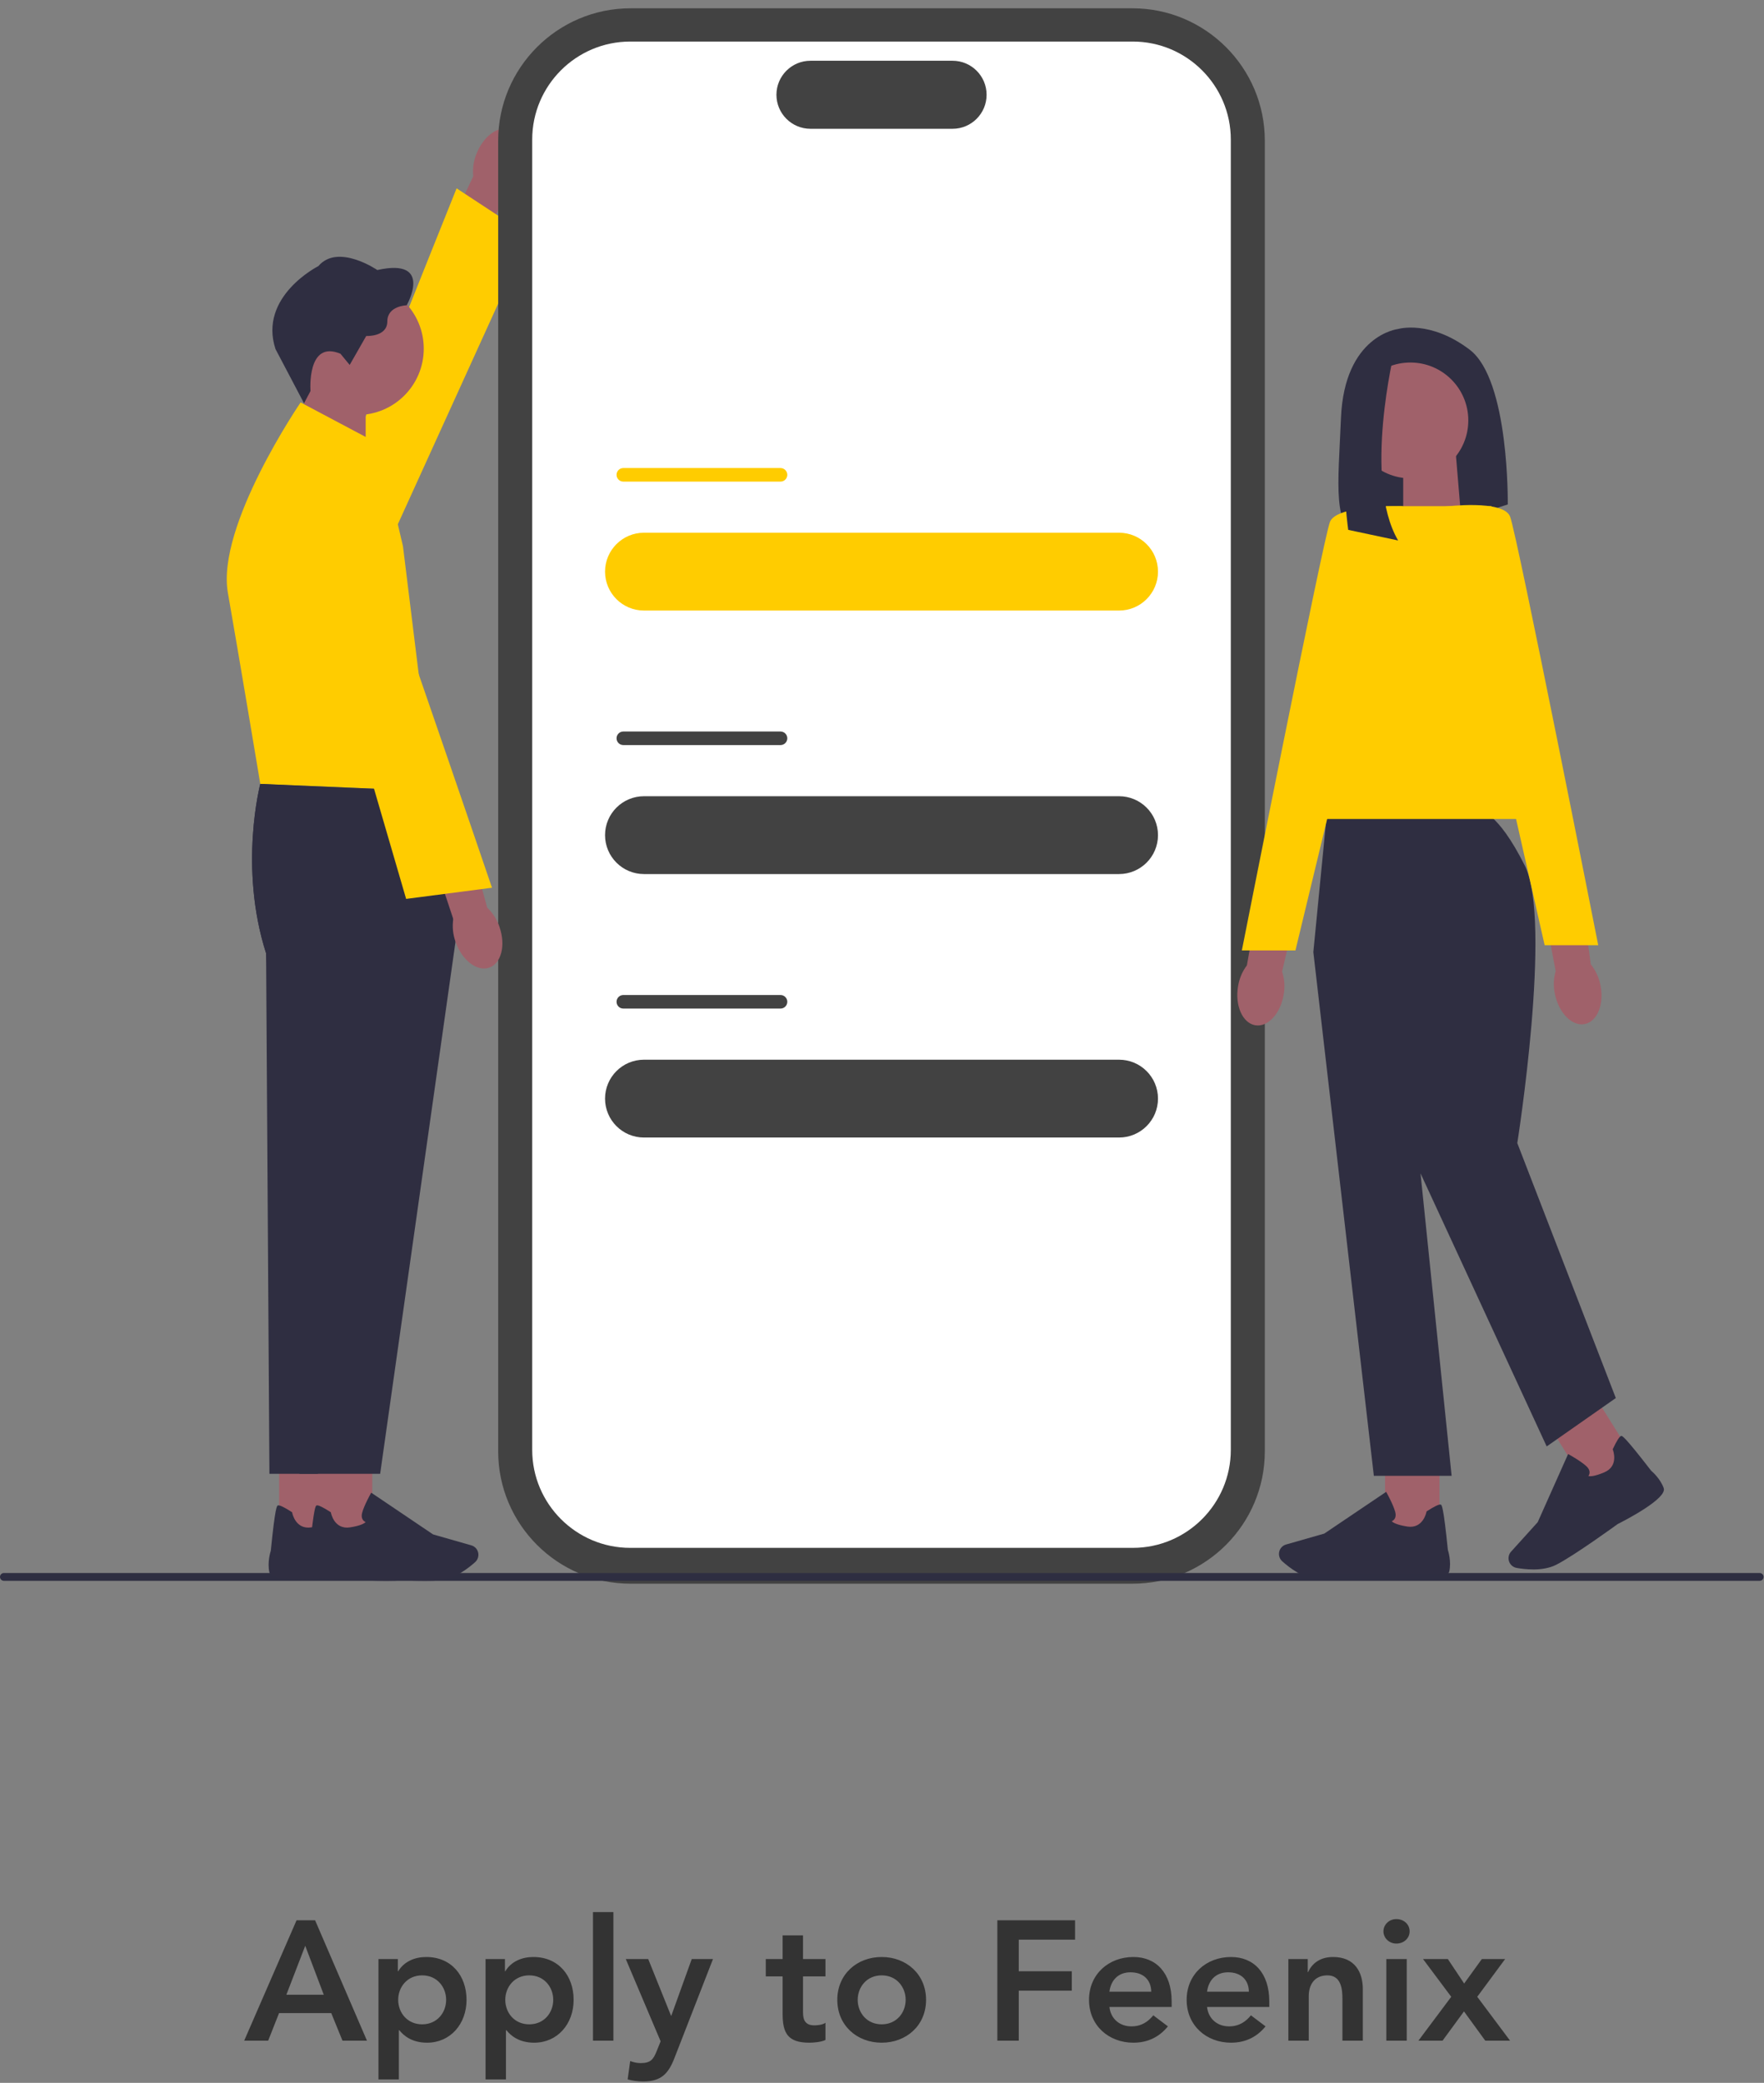
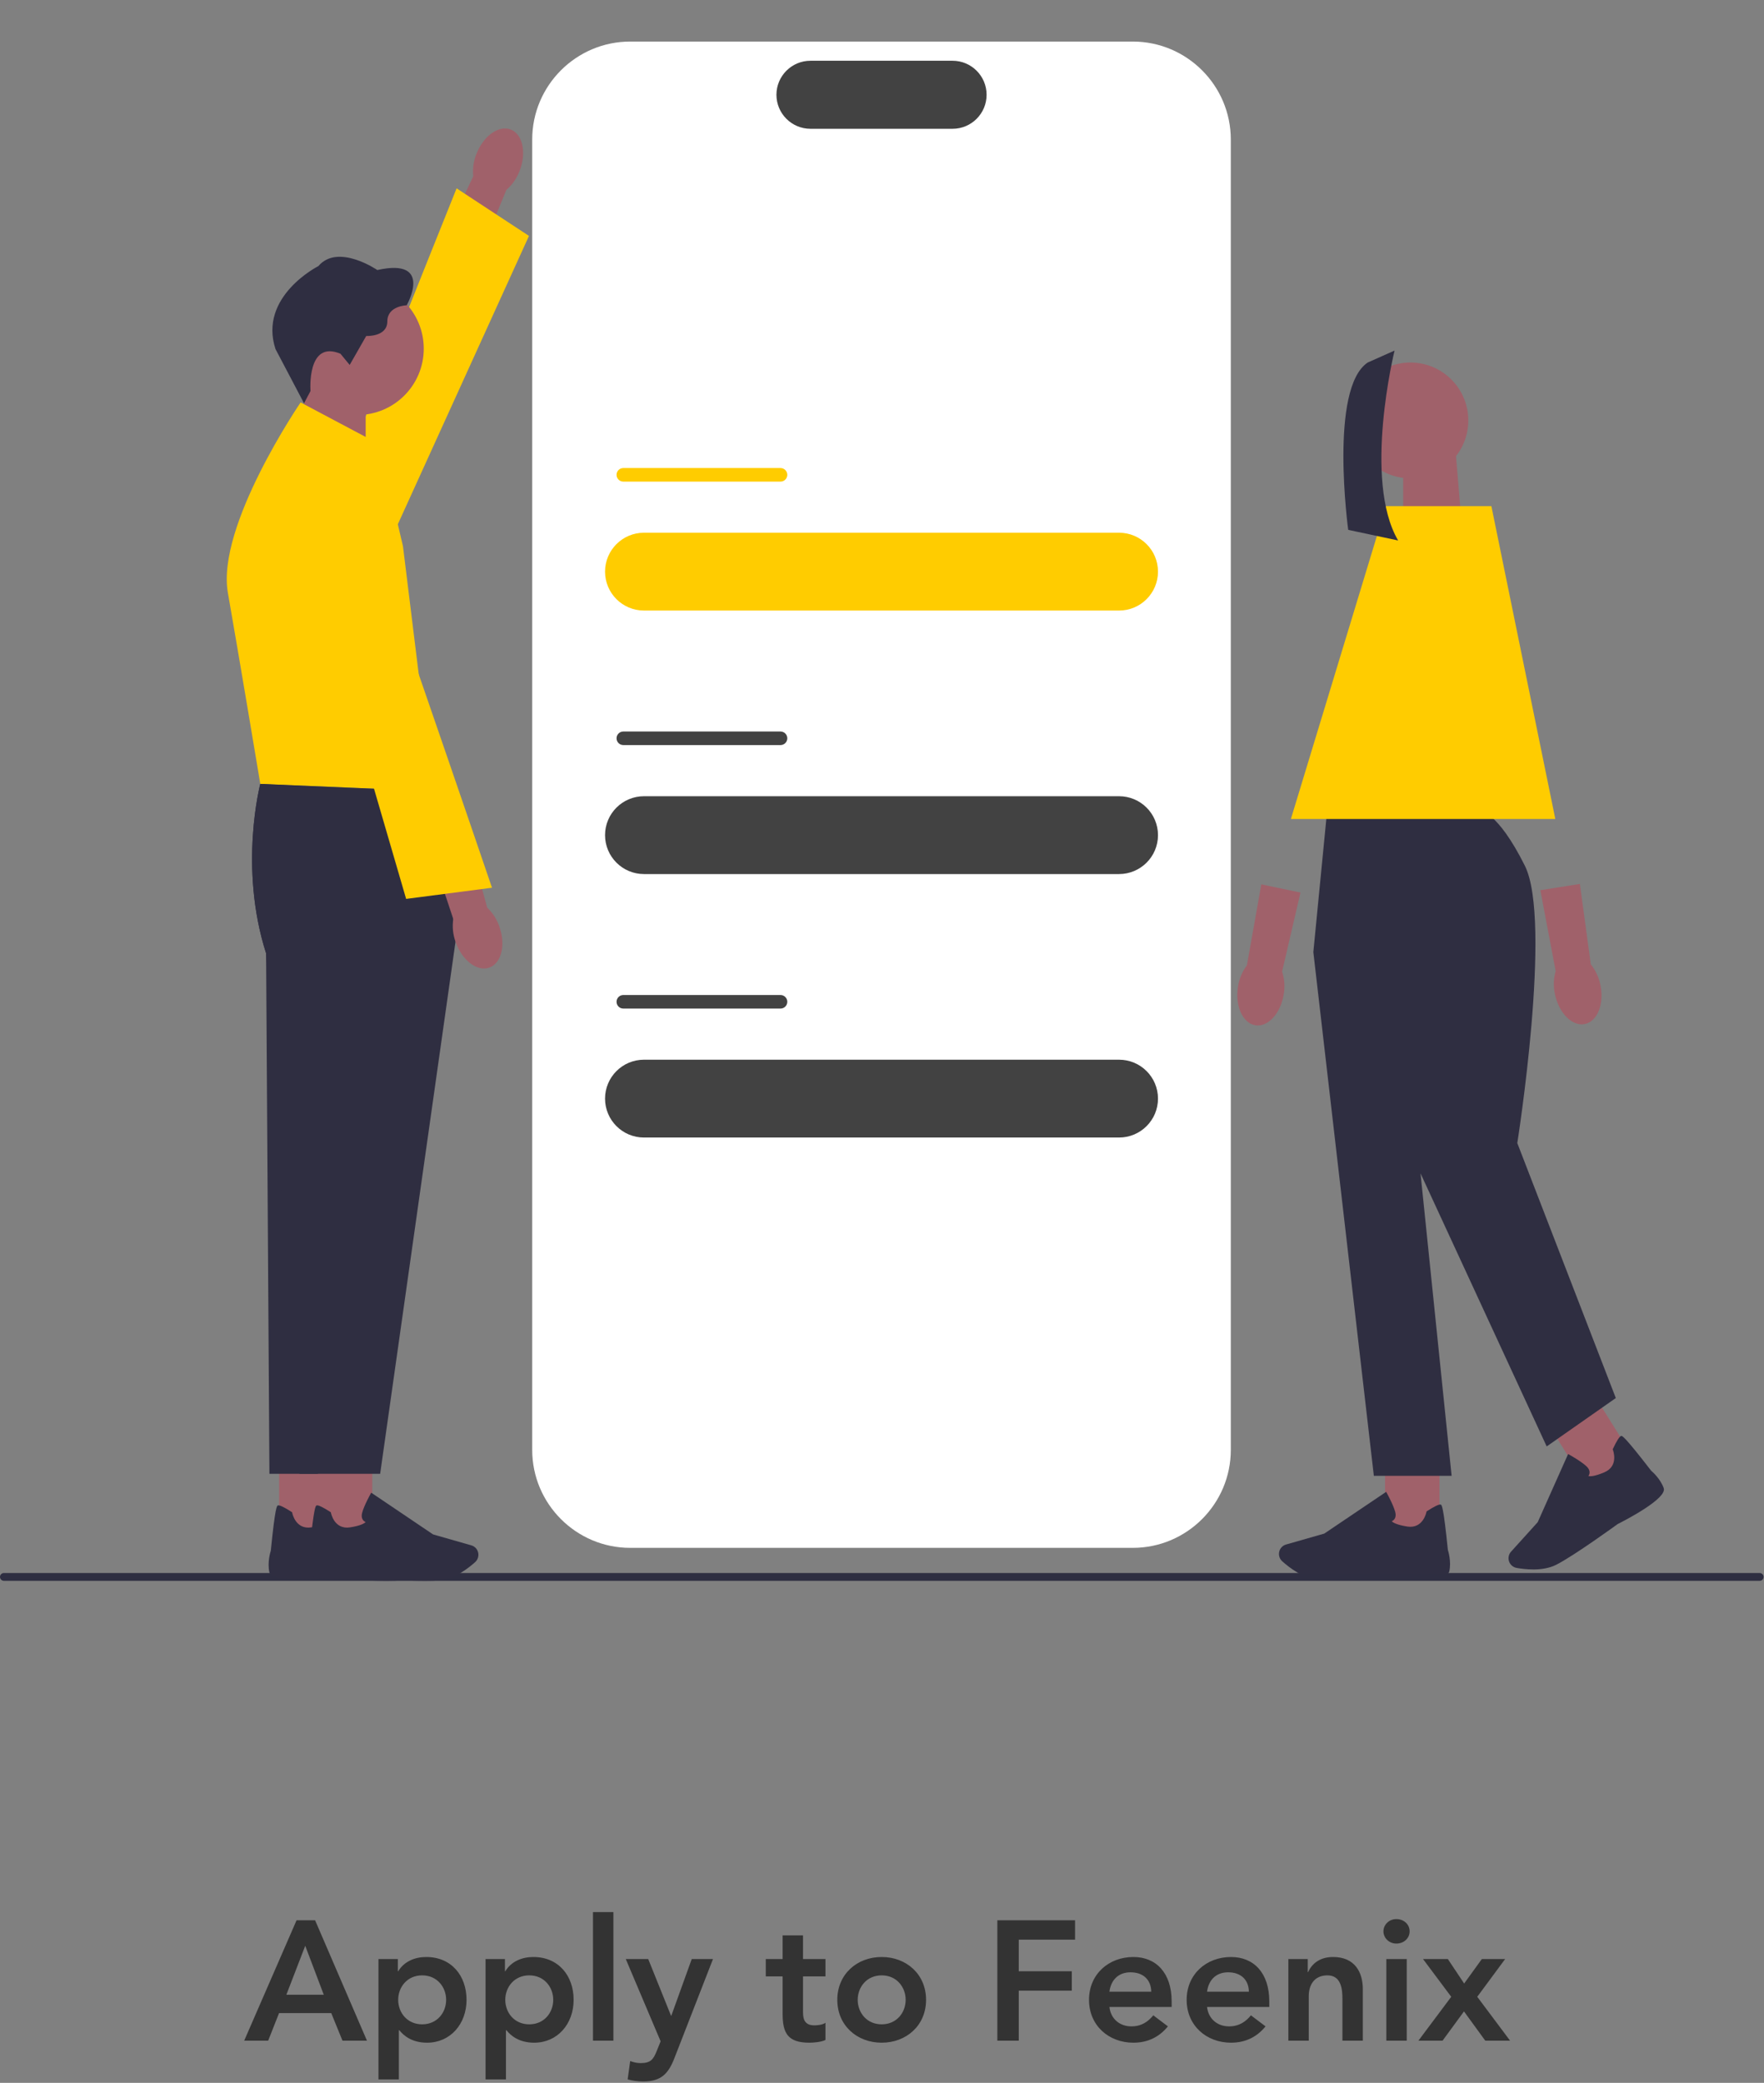
<svg xmlns="http://www.w3.org/2000/svg" width="166" height="196" viewBox="0 0 166 196" fill="none">
  <rect x="0" y="0" width="166" height="196" fill="#808080" stroke="none" />
  <g clip-path="url(#clip0_901_5673)">
    <path d="M44.849 14.45C45.522 12.75 46.972 11.742 48.087 12.197C49.202 12.652 49.562 14.4 48.889 16.1C48.63 16.782 48.207 17.389 47.652 17.868L44.707 25.029L41.266 23.491L44.534 16.594C44.46 15.858 44.568 15.122 44.847 14.447L44.849 14.45Z" fill="#A0616A" />
    <path d="M32.511 60.164C32.511 60.164 27.574 57.772 27.916 56.055C28.258 54.336 42.968 17.724 42.968 17.724L49.779 22.199L32.511 60.166V60.164Z" fill="#FFCC00" />
-     <path d="M106.568 149.029H59.339C52.469 149.029 46.881 143.441 46.881 136.571V13.239C46.881 6.369 52.469 0.781 59.339 0.781H106.568C113.437 0.781 119.025 6.369 119.025 13.239V136.571C119.025 143.441 113.437 149.029 106.568 149.029Z" fill="#424242" />
    <path d="M106.602 145.656H59.305C54.221 145.656 50.083 141.518 50.083 136.434V13.133C50.083 8.049 54.221 3.911 59.305 3.911H106.602C111.686 3.911 115.824 8.049 115.824 13.133V136.434C115.824 141.518 111.686 145.656 106.602 145.656Z" fill="white" />
    <path d="M89.642 12.119H76.267C74.502 12.119 73.066 10.684 73.066 8.918C73.066 7.152 74.502 5.717 76.267 5.717H89.642C91.408 5.717 92.843 7.152 92.843 8.918C92.843 10.684 91.408 12.119 89.642 12.119Z" fill="#424242" />
    <path d="M105.308 50.13H60.601C58.578 50.13 56.938 51.77 56.938 53.792C56.938 55.815 58.578 57.454 60.601 57.454H105.308C107.332 57.454 108.972 55.815 108.972 53.792C108.972 51.77 107.332 50.13 105.308 50.13Z" fill="#FFCC00" />
    <path d="M73.45 44.043H58.657C58.304 44.043 58.019 44.329 58.019 44.681C58.019 45.034 58.304 45.32 58.657 45.32H73.45C73.802 45.32 74.088 45.034 74.088 44.681C74.088 44.329 73.802 44.043 73.45 44.043Z" fill="#FFCC00" />
    <path d="M105.308 74.926H60.601C58.578 74.926 56.938 76.565 56.938 78.588C56.938 80.611 58.578 82.25 60.601 82.25H105.308C107.332 82.25 108.972 80.611 108.972 78.588C108.972 76.565 107.332 74.926 105.308 74.926Z" fill="#424242" />
    <path d="M73.45 68.836H58.657C58.304 68.836 58.019 69.122 58.019 69.474C58.019 69.827 58.304 70.112 58.657 70.112H73.45C73.802 70.112 74.088 69.827 74.088 69.474C74.088 69.122 73.802 68.836 73.45 68.836Z" fill="#424242" />
    <path d="M105.308 99.719H60.601C58.578 99.719 56.938 101.358 56.938 103.381C56.938 105.404 58.578 107.043 60.601 107.043H105.308C107.332 107.043 108.972 105.404 108.972 103.381C108.972 101.358 107.332 99.719 105.308 99.719Z" fill="#424242" />
    <path d="M73.45 93.632H58.657C58.304 93.632 58.019 93.918 58.019 94.27C58.019 94.623 58.304 94.908 58.657 94.908H73.45C73.802 94.908 74.088 94.623 74.088 94.27C74.088 93.918 73.802 93.632 73.45 93.632Z" fill="#424242" />
-     <path d="M131.559 30.96C131.559 30.96 126.516 31.529 126.191 39.336C125.919 45.841 125.367 49.468 128.013 50.825C128.959 51.309 130.072 51.353 131.082 51.02L141.887 47.467C141.887 47.467 142.05 35.755 138.309 32.911C134.567 30.064 131.559 30.96 131.559 30.96Z" fill="#2F2E41" />
    <path d="M137.516 48.905L132.048 50.703V42.833H137.008L137.516 48.905Z" fill="#A0616A" />
    <path d="M120.801 93.588C120.505 95.39 119.302 96.684 118.116 96.476C116.93 96.268 116.206 94.637 116.504 92.832C116.612 92.111 116.898 91.426 117.338 90.842L118.693 83.219L122.381 83.992L120.652 91.424C120.879 92.128 120.931 92.869 120.801 93.588Z" fill="#A0616A" />
    <path d="M150.61 92.713C150.974 94.503 150.307 96.139 149.123 96.366C147.939 96.594 146.685 95.324 146.323 93.534C146.169 92.82 146.193 92.082 146.394 91.377L144.953 83.769L148.675 83.18L149.7 90.741C150.162 91.319 150.473 91.993 150.61 92.713Z" fill="#A0616A" />
    <path d="M135.46 137.016H130.339V144.281H135.46V137.016Z" fill="#A0616A" />
    <path d="M125.352 148.681C124.814 148.681 124.335 148.669 123.973 148.635C122.613 148.51 121.314 147.505 120.662 146.918C120.368 146.654 120.275 146.233 120.427 145.871C120.537 145.612 120.754 145.416 121.026 145.34L124.621 144.313L130.441 140.386L130.507 140.503C130.532 140.547 131.104 141.577 131.295 142.271C131.368 142.535 131.349 142.755 131.239 142.927C131.163 143.044 131.055 143.113 130.97 143.152C131.075 143.262 131.405 143.487 132.422 143.648C133.907 143.883 134.22 142.345 134.232 142.281L134.242 142.23L134.286 142.2C134.992 141.745 135.428 141.538 135.577 141.582C135.67 141.609 135.826 141.657 136.25 145.847C136.291 145.979 136.587 146.942 136.386 147.864C136.169 148.867 131.786 148.522 130.908 148.444C130.884 148.446 127.602 148.681 125.355 148.681H125.352Z" fill="#2F2E41" />
    <path d="M150.04 131.309L145.695 134.019L149.54 140.184L153.885 137.474L150.04 131.309Z" fill="#A0616A" />
    <path d="M144.271 147.686C143.669 147.686 143.117 147.613 142.723 147.544C142.337 147.476 142.033 147.168 141.97 146.781C141.926 146.503 142.006 146.221 142.197 146.013L144.704 143.24L147.565 136.828L147.683 136.891C147.727 136.916 148.756 137.486 149.287 137.975C149.49 138.161 149.59 138.359 149.585 138.562C149.583 138.704 149.529 138.816 149.475 138.897C149.622 138.936 150.02 138.951 150.969 138.55C152.354 137.965 151.806 136.493 151.781 136.432L151.762 136.383L151.784 136.336C152.143 135.576 152.4 135.17 152.552 135.128C152.647 135.101 152.804 135.06 155.379 138.393C155.484 138.481 156.244 139.144 156.562 140.032C156.907 140.998 153.006 143.025 152.221 143.421C152.197 143.441 148.115 146.407 146.438 147.251C145.773 147.586 144.985 147.689 144.268 147.689L144.271 147.686Z" fill="#2F2E41" />
    <path d="M139.231 76.256H124.892L123.591 89.594L129.285 138.877H136.604L133.677 110.413L145.55 136.111L152.055 131.557L142.784 107.566C142.784 107.566 146.095 86.667 143.493 81.46C140.891 76.256 139.231 76.256 139.231 76.256Z" fill="#2F2E41" />
    <path d="M146.362 77.07H121.478L130.424 47.631H140.346L146.362 77.07Z" fill="#FFCC00" />
-     <path d="M131.989 47.636C131.989 47.636 125.809 47.473 125.159 49.101C124.508 50.728 116.864 89.438 116.864 89.438H121.906L131.992 47.636H131.989Z" fill="#FFCC00" />
-     <path d="M136.01 47.67C136.01 47.67 141.454 46.98 142.104 48.606C142.755 50.233 150.4 88.943 150.4 88.943H145.357L136.01 47.67Z" fill="#FFCC00" />
    <path d="M132.725 45.012C135.735 45.012 138.174 42.572 138.174 39.563C138.174 36.554 135.735 34.114 132.725 34.114C129.716 34.114 127.277 36.554 127.277 39.563C127.277 42.572 129.716 45.012 132.725 45.012Z" fill="#A0616A" />
    <path d="M131.234 32.992C131.234 32.992 128.235 45.168 131.569 50.859L126.873 49.861C126.873 49.861 125.054 36.535 128.712 34.112L131.234 32.989V32.992Z" fill="#2F2E41" />
    <path d="M165.961 148.39C165.961 148.593 165.797 148.757 165.594 148.757H0.367C0.164 148.757 0 148.593 0 148.39C0 148.187 0.164 148.023 0.367 148.023H165.594C165.797 148.023 165.961 148.187 165.961 148.39Z" fill="#2E2E41" />
    <path d="M28.148 43.512L34.411 45.572V36.555H28.728L28.148 43.512Z" fill="#A0616A" />
    <path d="M33.636 39.05C37.083 39.05 39.877 36.255 39.877 32.809C39.877 29.362 37.083 26.567 33.636 26.567C30.189 26.567 27.395 29.362 27.395 32.809C27.395 36.255 30.189 39.05 33.636 39.05Z" fill="#A0616A" />
    <path d="M32.047 33.297L32.907 34.341L34.463 31.617C34.463 31.617 36.449 31.72 36.449 30.245C36.449 28.77 38.271 28.729 38.271 28.729C38.271 28.729 40.851 24.224 35.507 25.41C35.507 25.41 31.8 22.872 29.958 25.041C29.958 25.041 24.306 27.888 25.923 32.842L28.611 37.951L29.22 36.794C29.22 36.794 28.85 31.94 32.047 33.292V33.297Z" fill="#2F2E41" />
    <path d="M26.268 144.36H31.389V137.095H26.268V144.36Z" fill="#A0616A" />
    <path d="M30.824 148.522C29.948 148.6 25.566 148.948 25.346 147.942C25.145 147.02 25.441 146.057 25.483 145.925C25.903 141.733 26.06 141.687 26.155 141.66C26.304 141.616 26.74 141.824 27.447 142.278L27.491 142.308L27.5 142.359C27.512 142.425 27.826 143.963 29.31 143.726C30.327 143.565 30.657 143.34 30.763 143.23C30.677 143.191 30.57 143.122 30.494 143.005C30.384 142.834 30.364 142.614 30.437 142.349C30.628 141.652 31.201 140.623 31.225 140.581L31.291 140.464L37.111 144.391L40.706 145.419C40.978 145.497 41.196 145.69 41.306 145.949C41.457 146.311 41.364 146.732 41.071 146.996C40.418 147.583 39.122 148.588 37.759 148.713C37.398 148.747 36.918 148.759 36.38 148.759C34.133 148.759 30.851 148.527 30.826 148.522H30.824Z" fill="#2F2E41" />
    <path d="M37.931 74.453L24.497 73.766C24.497 73.766 22.438 81.572 25.04 89.706L25.353 138.688H32.944L40.1 88.16L37.931 74.453Z" fill="#2F2E41" />
    <path d="M35.664 41.782L28.29 37.869C28.29 37.869 20.345 49.481 21.443 55.771C22.543 62.061 24.495 73.77 24.495 73.77L40.76 74.457L37.921 51.398L35.664 41.782Z" fill="#FFCC00" />
    <path d="M29.912 144.36H35.033V137.095H29.912V144.36Z" fill="#A0616A" />
    <path d="M34.468 148.522C33.592 148.6 29.21 148.948 28.99 147.942C28.789 147.02 29.085 146.057 29.127 145.925C29.547 141.733 29.704 141.687 29.799 141.66C29.948 141.616 30.384 141.824 31.09 142.278L31.134 142.308L31.144 142.359C31.157 142.425 31.47 143.963 32.954 143.726C33.971 143.565 34.301 143.34 34.407 143.23C34.321 143.191 34.213 143.122 34.138 143.005C34.028 142.834 34.008 142.614 34.081 142.349C34.272 141.652 34.844 140.623 34.869 140.581L34.935 140.464L40.755 144.391L44.35 145.419C44.622 145.497 44.839 145.69 44.949 145.949C45.101 146.311 45.008 146.732 44.715 146.996C44.062 147.583 42.766 148.588 41.403 148.713C41.041 148.747 40.562 148.759 40.024 148.759C37.777 148.759 34.495 148.527 34.47 148.522H34.468Z" fill="#2F2E41" />
    <path d="M40.76 74.453L24.495 73.766C24.495 73.766 22.436 81.572 25.038 89.706L28.183 138.688H35.774L42.929 88.16L40.76 74.453Z" fill="#2F2E41" />
    <path d="M47.008 87.243C47.608 88.97 47.165 90.679 46.023 91.063C44.881 91.445 43.47 90.356 42.871 88.627C42.621 87.94 42.548 87.204 42.655 86.48L40.217 79.131L43.827 78.053L45.849 85.411C46.385 85.922 46.784 86.551 47.011 87.243H47.008Z" fill="#A0616A" />
    <path d="M26.544 44.545C26.544 44.545 31.846 43.136 32.709 44.662C33.57 46.188 46.299 83.537 46.299 83.537L38.219 84.588L26.547 44.545H26.544Z" fill="#FFCC00" />
  </g>
  <path d="M22.98 192.028L27.908 180.7H29.652L34.532 192.028H32.228L31.172 189.436H26.26L25.236 192.028H22.98ZM26.948 187.708H30.468L28.724 183.1L26.948 187.708ZM35.615 195.676V184.348H37.439V185.5H37.471C38.031 184.572 39.039 184.156 40.111 184.156C42.479 184.156 43.903 185.916 43.903 188.188C43.903 190.46 42.383 192.22 40.191 192.22C38.751 192.22 37.983 191.548 37.583 191.052H37.535V195.676H35.615ZM41.983 188.188C41.983 186.988 41.135 185.884 39.727 185.884C38.319 185.884 37.471 186.988 37.471 188.188C37.471 189.388 38.319 190.492 39.727 190.492C41.135 190.492 41.983 189.388 41.983 188.188ZM45.693 195.676V184.348H47.517V185.5H47.549C48.109 184.572 49.117 184.156 50.189 184.156C52.557 184.156 53.981 185.916 53.981 188.188C53.981 190.46 52.461 192.22 50.269 192.22C48.829 192.22 48.061 191.548 47.661 191.052H47.613V195.676H45.693ZM52.061 188.188C52.061 186.988 51.213 185.884 49.805 185.884C48.397 185.884 47.549 186.988 47.549 188.188C47.549 189.388 48.397 190.492 49.805 190.492C51.213 190.492 52.061 189.388 52.061 188.188ZM55.803 192.028V179.932H57.724V192.028H55.803ZM62.168 192.092L58.888 184.348H61L63.144 189.676H63.176L65.096 184.348H67.096L63.464 193.676C62.904 195.116 62.232 195.868 60.536 195.868C60.04 195.868 59.544 195.804 59.064 195.676L59.304 193.948C59.608 194.06 59.944 194.14 60.28 194.14C61.224 194.14 61.48 193.804 61.8 193.004L62.168 192.092ZM73.647 185.98H72.063V184.348H73.647V182.124H75.567V184.348H77.679V185.98H75.567V189.34C75.567 190.108 75.791 190.588 76.639 190.588C76.975 190.588 77.439 190.524 77.679 190.348V191.964C77.279 192.156 76.607 192.22 76.159 192.22C74.127 192.22 73.647 191.308 73.647 189.5V185.98ZM78.794 188.188C78.794 185.772 80.65 184.156 82.97 184.156C85.29 184.156 87.146 185.772 87.146 188.188C87.146 190.604 85.29 192.22 82.97 192.22C80.65 192.22 78.794 190.604 78.794 188.188ZM80.714 188.188C80.714 189.388 81.562 190.492 82.97 190.492C84.378 190.492 85.226 189.388 85.226 188.188C85.226 186.988 84.378 185.884 82.97 185.884C81.562 185.884 80.714 186.988 80.714 188.188ZM93.854 192.028V180.7H101.166V182.524H95.87V185.5H100.862V187.324H95.87V192.028H93.854ZM110.257 188.86H104.401C104.529 189.996 105.393 190.684 106.465 190.684C107.425 190.684 108.049 190.236 108.529 189.644L109.905 190.684C109.009 191.788 107.873 192.22 106.657 192.22C104.337 192.22 102.481 190.604 102.481 188.188C102.481 185.772 104.337 184.156 106.657 184.156C108.801 184.156 110.257 185.66 110.257 188.332V188.86ZM104.401 187.42H108.337C108.321 186.3 107.585 185.596 106.385 185.596C105.249 185.596 104.545 186.316 104.401 187.42ZM119.445 188.86H113.589C113.717 189.996 114.581 190.684 115.653 190.684C116.613 190.684 117.237 190.236 117.717 189.644L119.093 190.684C118.197 191.788 117.061 192.22 115.845 192.22C113.525 192.22 111.669 190.604 111.669 188.188C111.669 185.772 113.525 184.156 115.845 184.156C117.989 184.156 119.445 185.66 119.445 188.332V188.86ZM113.589 187.42H117.525C117.509 186.3 116.773 185.596 115.573 185.596C114.437 185.596 113.733 186.316 113.589 187.42ZM121.24 192.028V184.348H123.064V185.58H123.096C123.448 184.812 124.168 184.156 125.448 184.156C127.512 184.156 128.248 185.612 128.248 187.18V192.028H126.328V188.14C126.328 187.292 126.264 185.884 124.92 185.884C123.656 185.884 123.16 186.812 123.16 187.836V192.028H121.24ZM130.46 192.028V184.348H132.38V192.028H130.46ZM130.188 181.74C130.188 181.132 130.7 180.588 131.404 180.588C132.108 180.588 132.652 181.084 132.652 181.74C132.652 182.396 132.108 182.892 131.404 182.892C130.7 182.892 130.188 182.348 130.188 181.74ZM133.48 192.028L136.568 187.9L133.912 184.348H136.248L137.784 186.652L139.448 184.348H141.64L139.016 187.9L142.104 192.028H139.768L137.768 189.276L135.752 192.028H133.48Z" fill="#333333" />
  <defs>
    <clipPath id="clip0_901_5673">
      <rect width="165.961" height="148.247" fill="white" transform="translate(0 0.781)" />
    </clipPath>
  </defs>
</svg>